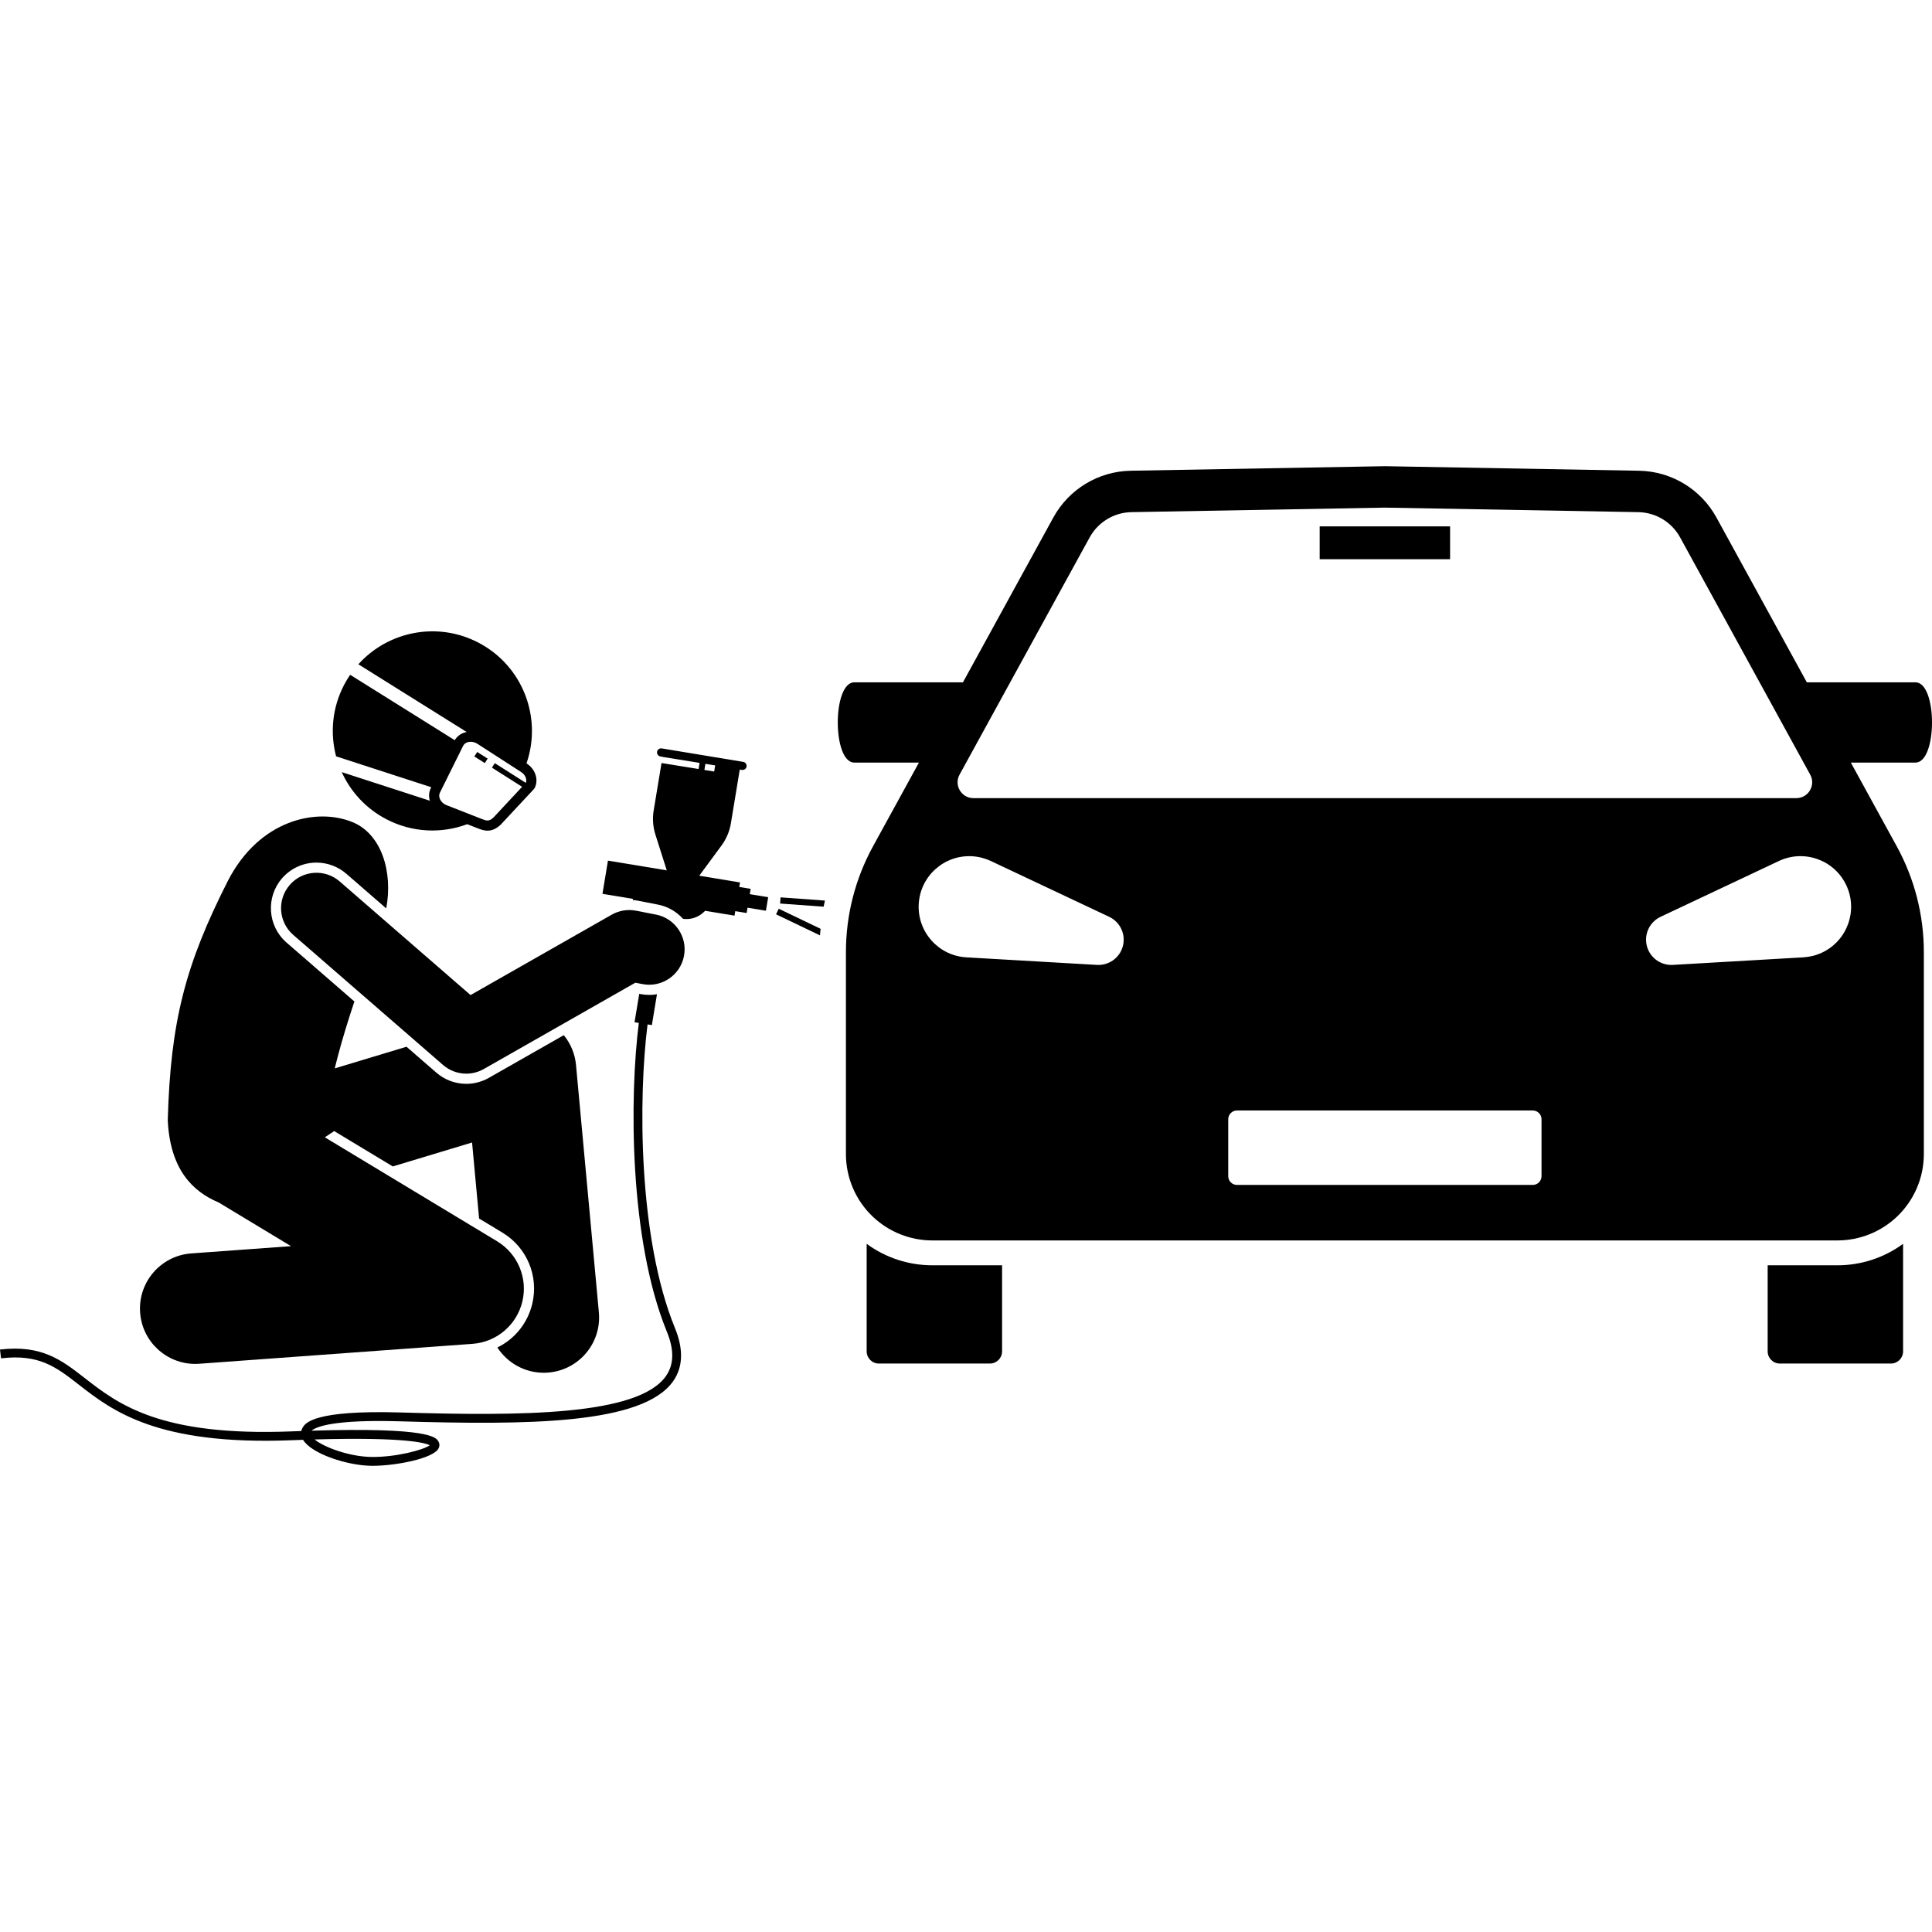
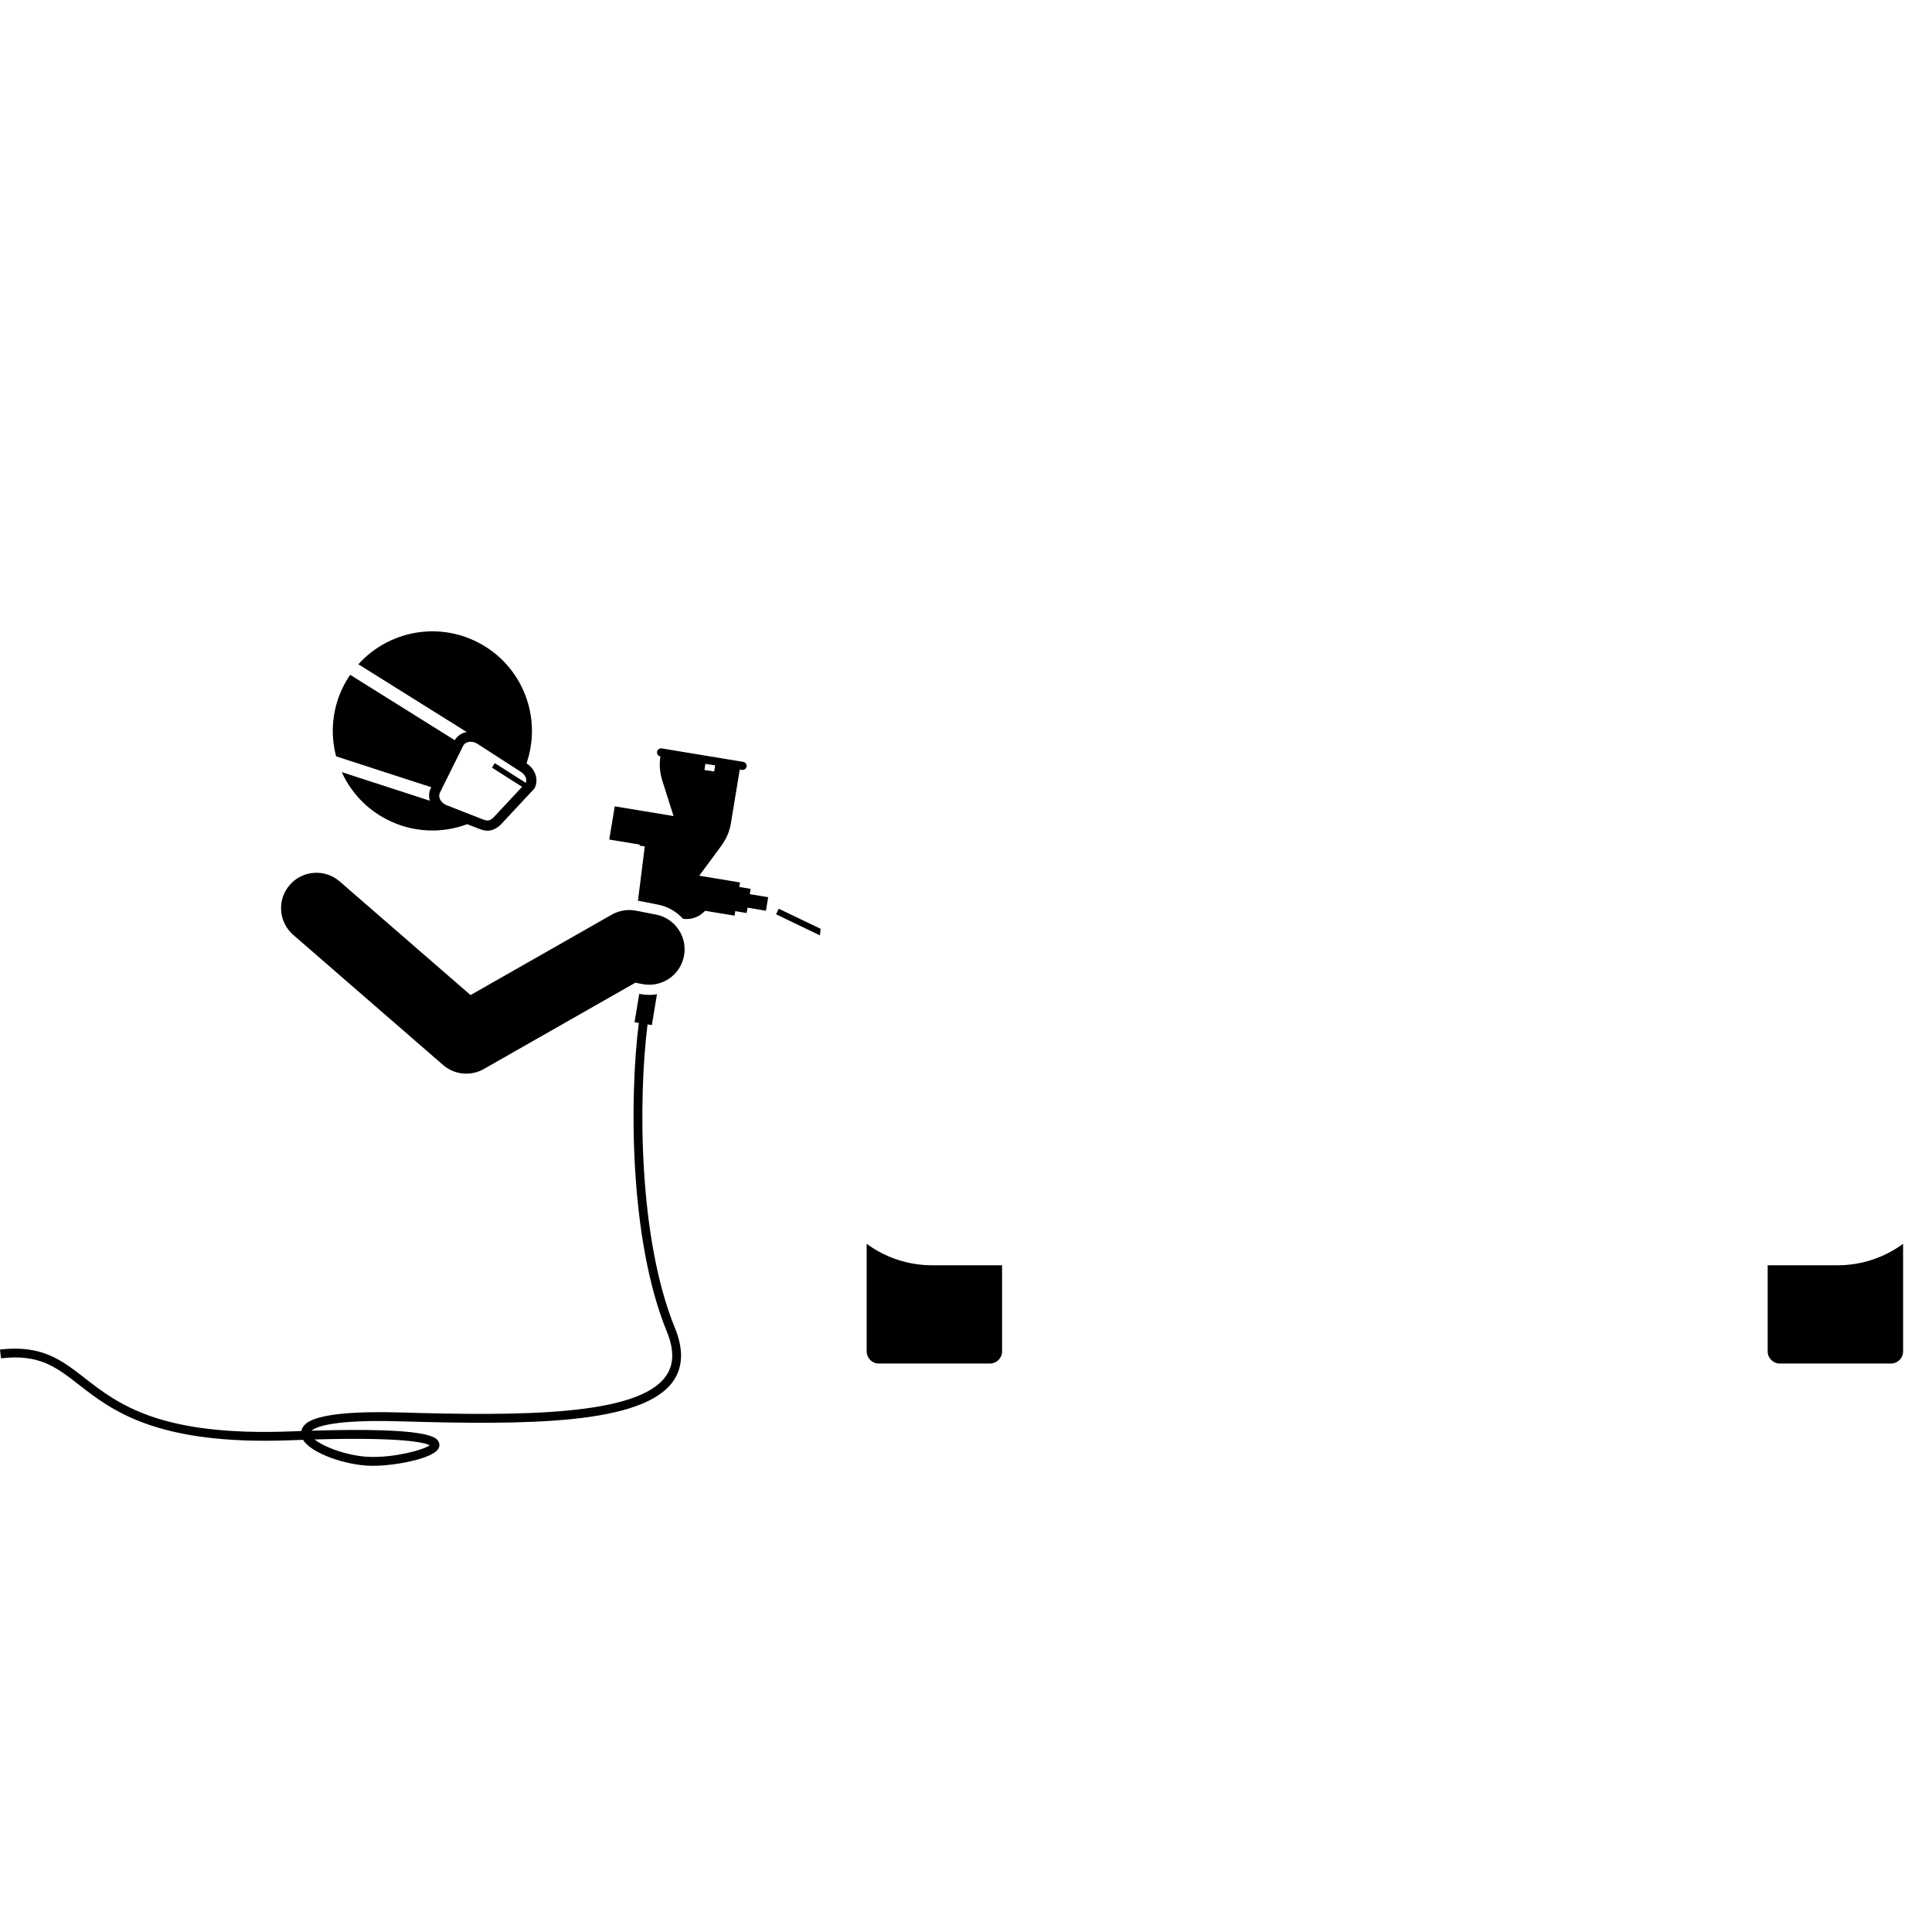
<svg xmlns="http://www.w3.org/2000/svg" id="Layer_1" height="512" viewBox="0 0 436.575 225.883" width="512">
  <g>
-     <path d="m176.384 97.431-.102 1.397 9.831.711c.087-.463.2-.921.298-1.382z" />
    <path d="m175.971 100-.606 1.262 9.924 4.758c.034-.496.094-.99.141-1.484z" />
    <path d="m210.679 180.571c-5.389 0-10.552-1.707-14.839-4.85v.479 23.823c0 1.52 1.232 2.752 2.752 2.752h25.097c1.52 0 2.752-1.232 2.752-2.752v-19.068-.385h-15.763z" />
    <path d="m415.202 180.571h-15.761v.385 19.068c0 1.52 1.232 2.752 2.752 2.752h25.097c1.52 0 2.752-1.232 2.752-2.752v-23.824-.478c-4.287 3.143-9.451 4.851-14.84 4.851z" />
-     <path d="m191.152 155.429c0 5.362 2.205 10.488 6.098 14.176 3.627 3.436 8.433 5.351 13.43 5.351h102.262 102.262c4.997 0 9.803-1.915 13.43-5.351 3.893-3.688 6.098-8.814 6.098-14.176v-45.636c0-8.354-2.106-16.572-6.122-23.896l-10.377-18.923h14.604c4.987 0 4.987-18.135 0-18.135h-24.548l-20.427-37.249c-3.511-6.403-10.183-10.434-17.484-10.565l-57.435-1.026-57.434 1.026c-7.301.13-13.973 4.162-17.484 10.565l-20.427 37.249h-24.547c-4.987 0-4.987 18.135 0 18.135h14.602l-10.377 18.923c-4.017 7.324-6.122 15.543-6.122 23.896v45.636zm157.187 5.002c0 1.094-.887 1.982-1.982 1.982h-66.831c-1.095 0-1.982-.887-1.982-1.982v-12.859c0-1.094.887-1.982 1.982-1.982h66.831c1.095 0 1.982.887 1.982 1.982zm68.865-65.748c2.694 5.714.247 12.532-5.468 15.227-1.355.639-2.81.988-4.219 1.074l-29.516 1.709c-3.148.182-5.848-2.222-6.03-5.37-.139-2.394 1.223-4.529 3.265-5.494l26.741-12.613c5.714-2.695 12.531-.249 15.227 5.466zm-200.375-24.979 29.401-53.613c1.897-3.459 5.502-5.638 9.447-5.708l57.265-1.022 57.268 1.022c3.944.07 7.548 2.248 9.444 5.706l29.402 53.615c1.31 2.388-.418 5.306-3.142 5.306h-185.943c-2.724 0-4.452-2.918-3.142-5.306zm-9.222 29.198c.364-6.308 5.774-11.125 12.081-10.76 1.495.087 2.941.476 4.219 1.075l26.741 12.613c2.852 1.345 4.074 4.747 2.729 7.599-1.024 2.169-3.239 3.393-5.495 3.265l-29.516-1.709c-6.308-.365-11.125-5.774-10.759-12.082z" />
-     <path d="m298.208 13.601h29.468v7.419h-29.468z" />
-     <path d="m43.22 177.888c-6.885.501-12.06 6.49-11.558 13.376.479 6.576 5.963 11.592 12.454 11.592.305 0 .613-.011.922-.034l61.75-4.5c5.43-.396 9.979-4.26 11.247-9.555 1.269-5.294-1.036-10.801-5.697-13.614l-38.935-23.5 2.11-1.413 13.243 7.993 17.918-5.407 1.587 17.179 5.266 3.178c5.543 3.345 8.253 9.823 6.745 16.119-1.056 4.407-3.998 7.95-7.881 9.845 2.248 3.464 6.143 5.708 10.474 5.708.385 0 .773-.018 1.165-.054 6.875-.635 11.932-6.723 11.297-13.597l-5.167-55.916c-.23-2.492-1.212-4.817-2.756-6.718l-16.942 9.649c-1.551.883-3.312 1.35-5.096 1.35-2.483 0-4.882-.896-6.755-2.523l-6.752-5.862-16.218 4.894c.21-.87.433-1.737.66-2.602 1.125-4.287 2.436-8.494 3.784-12.515l-15.328-13.309c-4.288-3.724-4.748-10.242-1.024-14.53 1.957-2.254 4.792-3.547 7.779-3.547 2.479 0 4.877.896 6.751 2.523l9.014 7.826c1.536-8.19-1.028-16.797-7.625-19.497-8.142-3.334-21.055-.524-28.143 13.243-9.633 18.986-12.969 31.77-13.602 54.127.525 11.004 5.519 16.067 11.493 18.571l1.062.641 15.304 9.237z" />
-     <path d="m144.163 98.186 4.513.881c2.219.433 4.181 1.563 5.667 3.215 1.69.232 3.397-.305 4.643-1.478l.357-.336 6.638 1.097.169-1.019 2.568.424.199-1.203 4.159.687.505-3.058-4.158-.687.199-1.203-2.569-.424.169-1.019-9.213-1.522 4.976-6.751c1.135-1.539 1.868-3.249 2.165-5.046l2.014-12.189.477.079c.5.083.977-.259 1.059-.759.083-.5-.259-.977-.759-1.059l-18.404-3.041c-.5-.083-.977.259-1.059.759-.083.5.259.977.759 1.059l.477.079-.003.02 8.37 1.352-.224 1.386-8.375-1.353-1.782 10.784c-.297 1.797-.152 3.652.427 5.475l2.54 7.993-13.29-2.196-1.24 7.502 6.887 1.138-.043.262c.397.03.793.076 1.183.152zm15.237-30.93 2.207.356-.224 1.386-2.207-.356z" />
+     <path d="m144.163 98.186 4.513.881c2.219.433 4.181 1.563 5.667 3.215 1.69.232 3.397-.305 4.643-1.478l.357-.336 6.638 1.097.169-1.019 2.568.424.199-1.203 4.159.687.505-3.058-4.158-.687.199-1.203-2.569-.424.169-1.019-9.213-1.522 4.976-6.751c1.135-1.539 1.868-3.249 2.165-5.046l2.014-12.189.477.079c.5.083.977-.259 1.059-.759.083-.5-.259-.977-.759-1.059l-18.404-3.041c-.5-.083-.977.259-1.059.759-.083.5.259.977.759 1.059c-.297 1.797-.152 3.652.427 5.475l2.54 7.993-13.29-2.196-1.24 7.502 6.887 1.138-.043.262c.397.03.793.076 1.183.152zm15.237-30.93 2.207.356-.224 1.386-2.207-.356z" />
    <path d="m146.706 119.477c-.658 0-1.322-.064-1.973-.19l-.286-.056-1.06 6.419.967.16c-2.11 16.56-2.21 48.889 6.323 69.727 1.694 4.138 1.638 7.42-.172 10.033-6.279 9.066-33.099 9.055-60.029 8.26-19.65-.574-21.474 2.414-22.075 3.396-.155.254-.262.521-.319.796-.725.025-1.465.053-2.225.083-29.724 1.165-39.161-6.178-46.742-12.076-5.189-4.037-9.67-7.522-19.114-6.42l.232 1.986c8.631-1.006 12.415 1.937 17.654 6.013 7.424 5.775 17.577 13.697 48.048 12.495.871-.034 1.72-.065 2.543-.093 1.908 3.149 9.878 5.776 15.346 5.87.131.002.264.003.399.003 5.12 0 13.532-1.598 14.841-3.87.308-.536.307-1.138-.003-1.65-.546-.902-1.937-3.224-28.666-2.416 1.037-.891 5.005-2.562 20.023-2.116 28.618.84 54.877.775 61.731-9.121 2.195-3.169 2.323-7.183.38-11.93-8.377-20.455-8.276-52.278-6.2-68.643l.973.161 1.152-6.972c-.57.098-1.153.152-1.746.152h-.001zm-49.596 101.761c-1.344 1.031-7.609 2.729-13.251 2.642-4.818-.083-10.45-2.078-12.778-3.952 20.453-.573 25.031.779 26.029 1.31z" />
    <path d="m148.235 101.325-4.514-.881c-1.877-.367-3.827-.047-5.491.9l-31.9 18.168-29.574-25.679c-3.336-2.896-8.389-2.542-11.286.795-2.897 3.336-2.54 8.389.796 11.286l33.853 29.395c1.49 1.294 3.361 1.96 5.247 1.96 1.357 0 2.722-.345 3.957-1.048l34.246-19.504 1.602.312c4.338.841 8.538-1.983 9.384-6.32.847-4.336-1.982-8.538-6.319-9.384z" />
    <path d="m97.341 72.759c-.434.875-.49 1.867-.207 2.835l-19.908-6.463c2.008 4.423 5.45 8.234 10.094 10.649 5.884 3.061 12.495 3.265 18.254 1.116l1.6.627c.214.077.421.16.623.241.702.28 1.49.594 2.368.594.896 0 1.887-.327 2.976-1.352l7.5-8.04.19-.273c.929-1.874.148-4.242-1.815-5.51l-.044-.028c3.592-10.371-.858-22.081-10.886-27.297-9.295-4.835-20.411-2.544-27.107 4.902l24.477 15.305c-.113.022-.226.043-.337.073-1.031.284-1.848.917-2.363 1.775l-23.633-14.777c-.498.731-.963 1.496-1.381 2.3-2.689 5.17-3.174 10.904-1.794 16.126l21.501 6.979zm8.388-10.404c.2-.055.411-.082.625-.082.52 0 1.062.16 1.532.463l9.882 6.38c.929.6 1.363 1.617 1.06 2.425l-.012.013-7.007-4.45-.643 1.014 6.817 4.329-6.47 6.938c-1.037.976-1.573.759-2.864.244-.225-.09-.454-.181-.663-.256l-6.988-2.74c-.742-.269-1.344-.824-1.609-1.486-.191-.477-.186-.961.014-1.365l5.25-10.589c.2-.404.582-.7 1.077-.837z" />
-     <path d="m109.551 67.092.321-.507.321-.507-2.361-1.5-.321.507-.321.507z" />
  </g>
</svg>